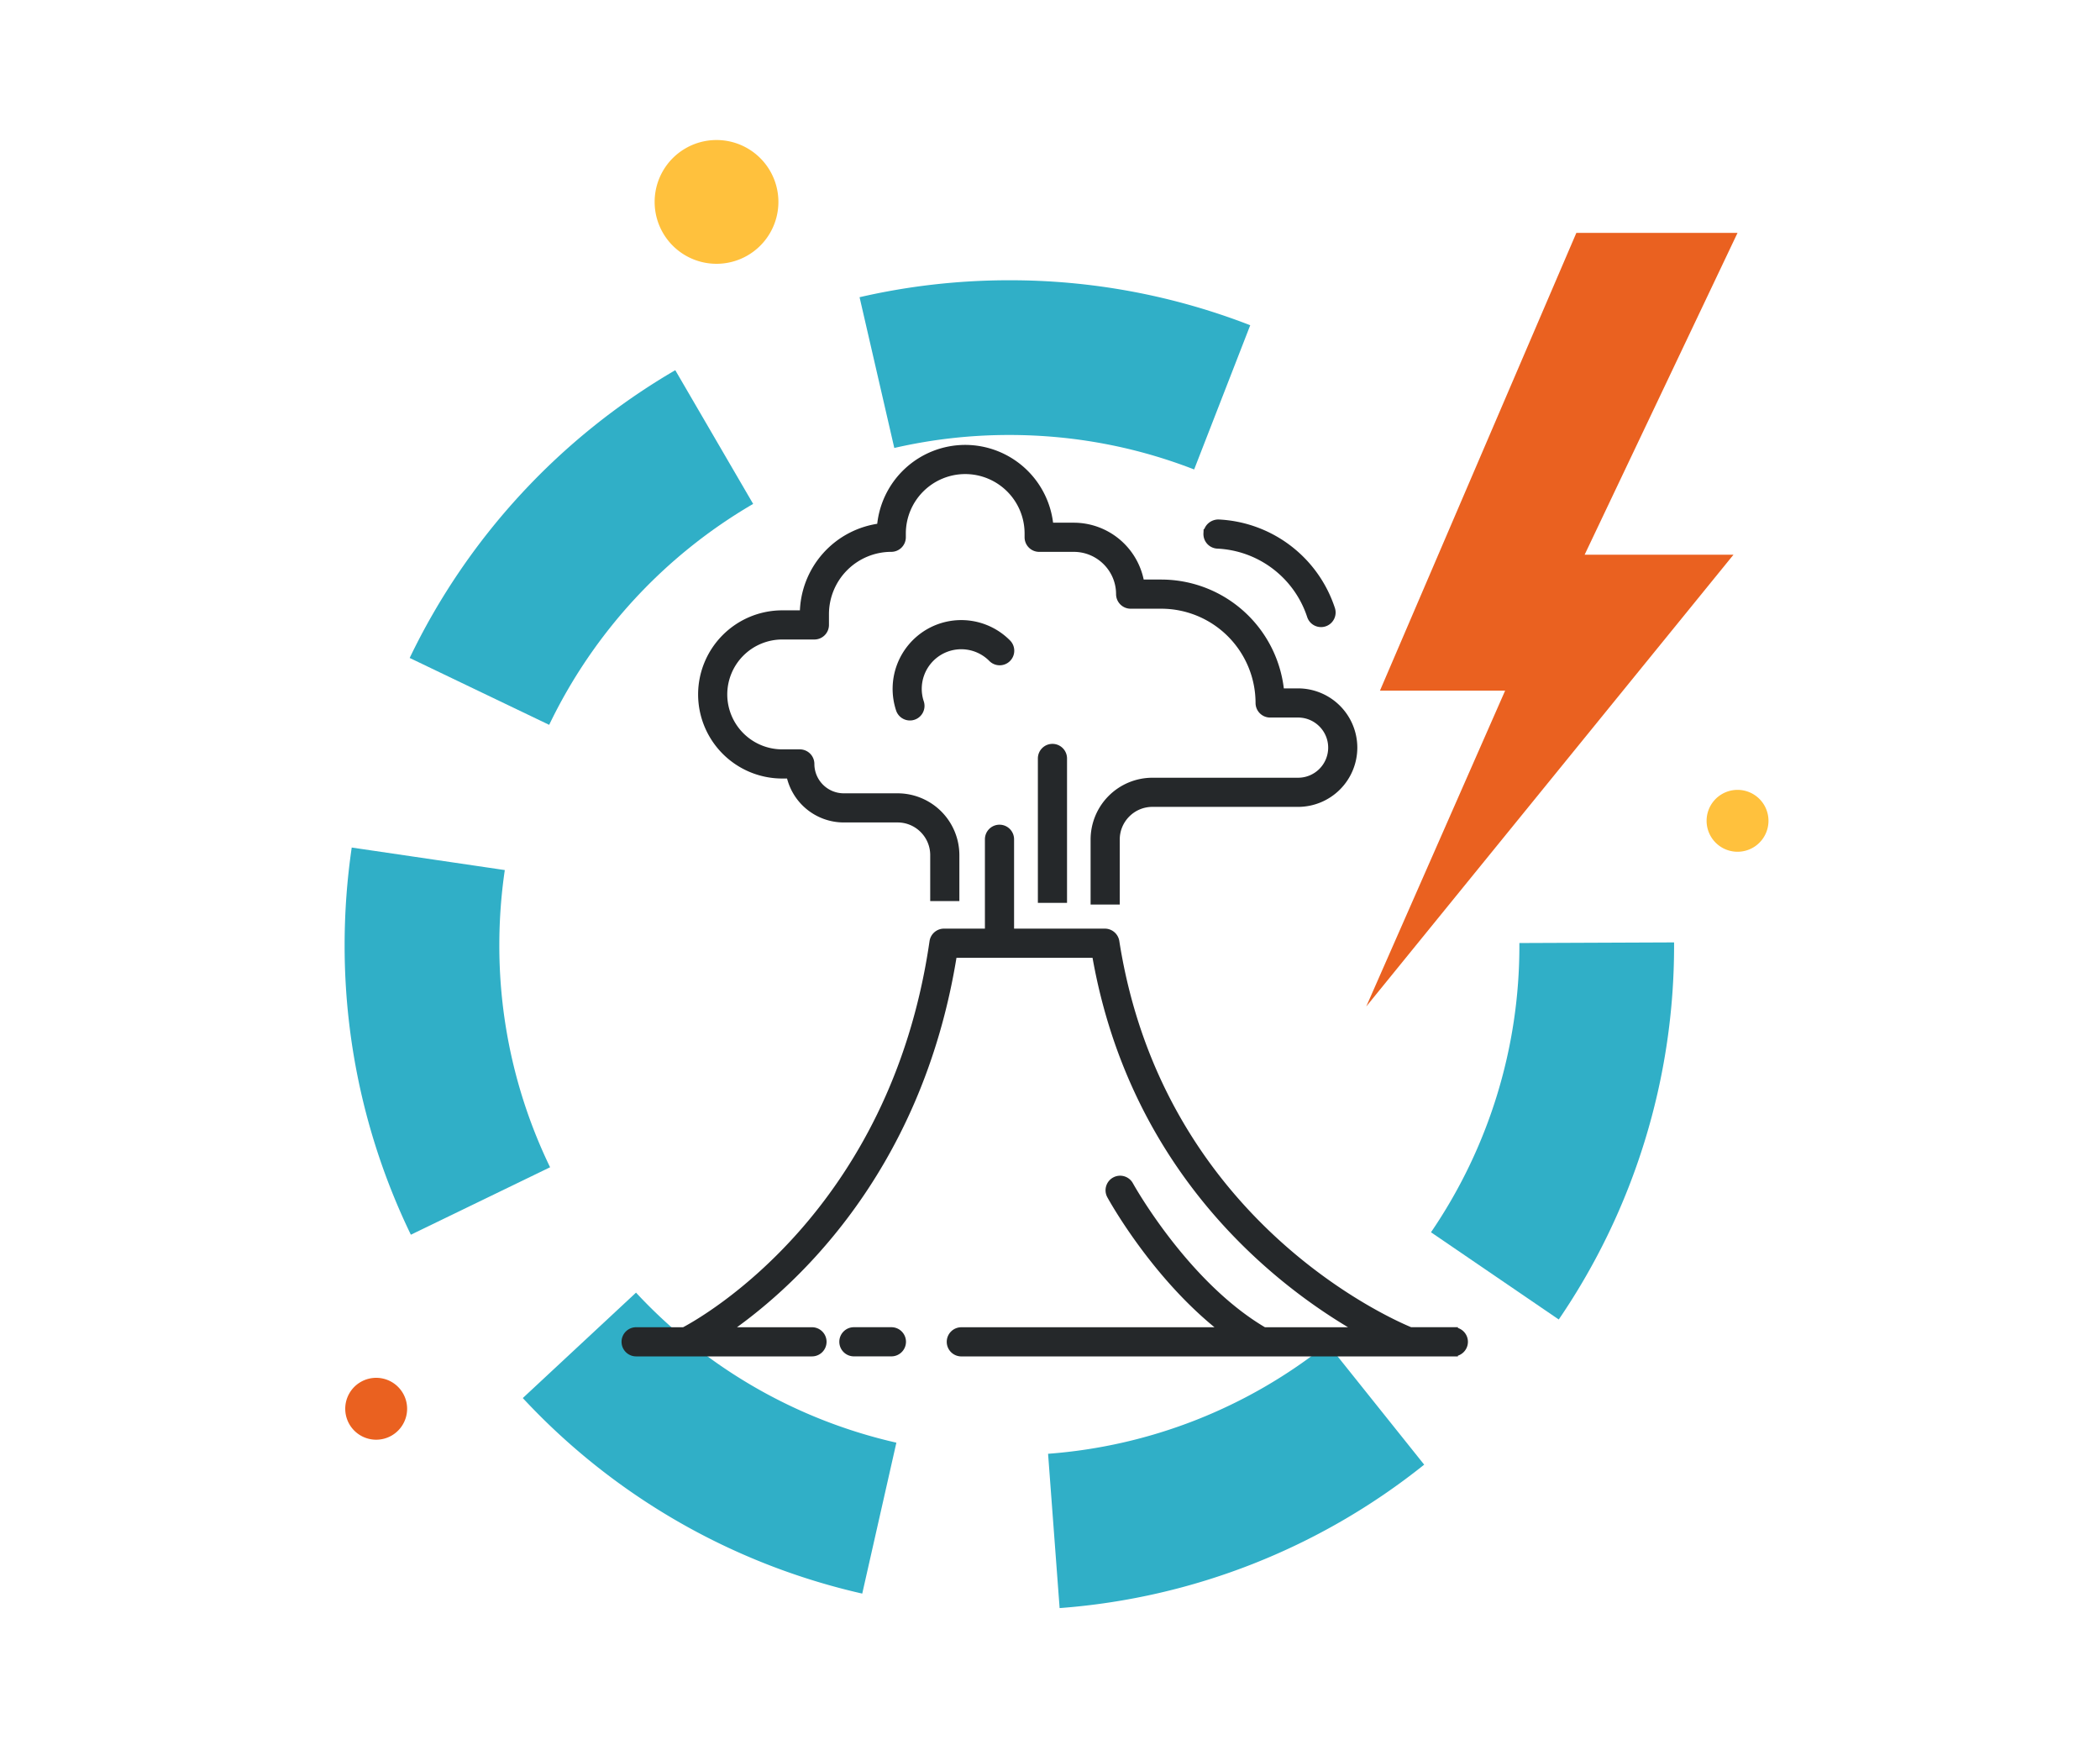
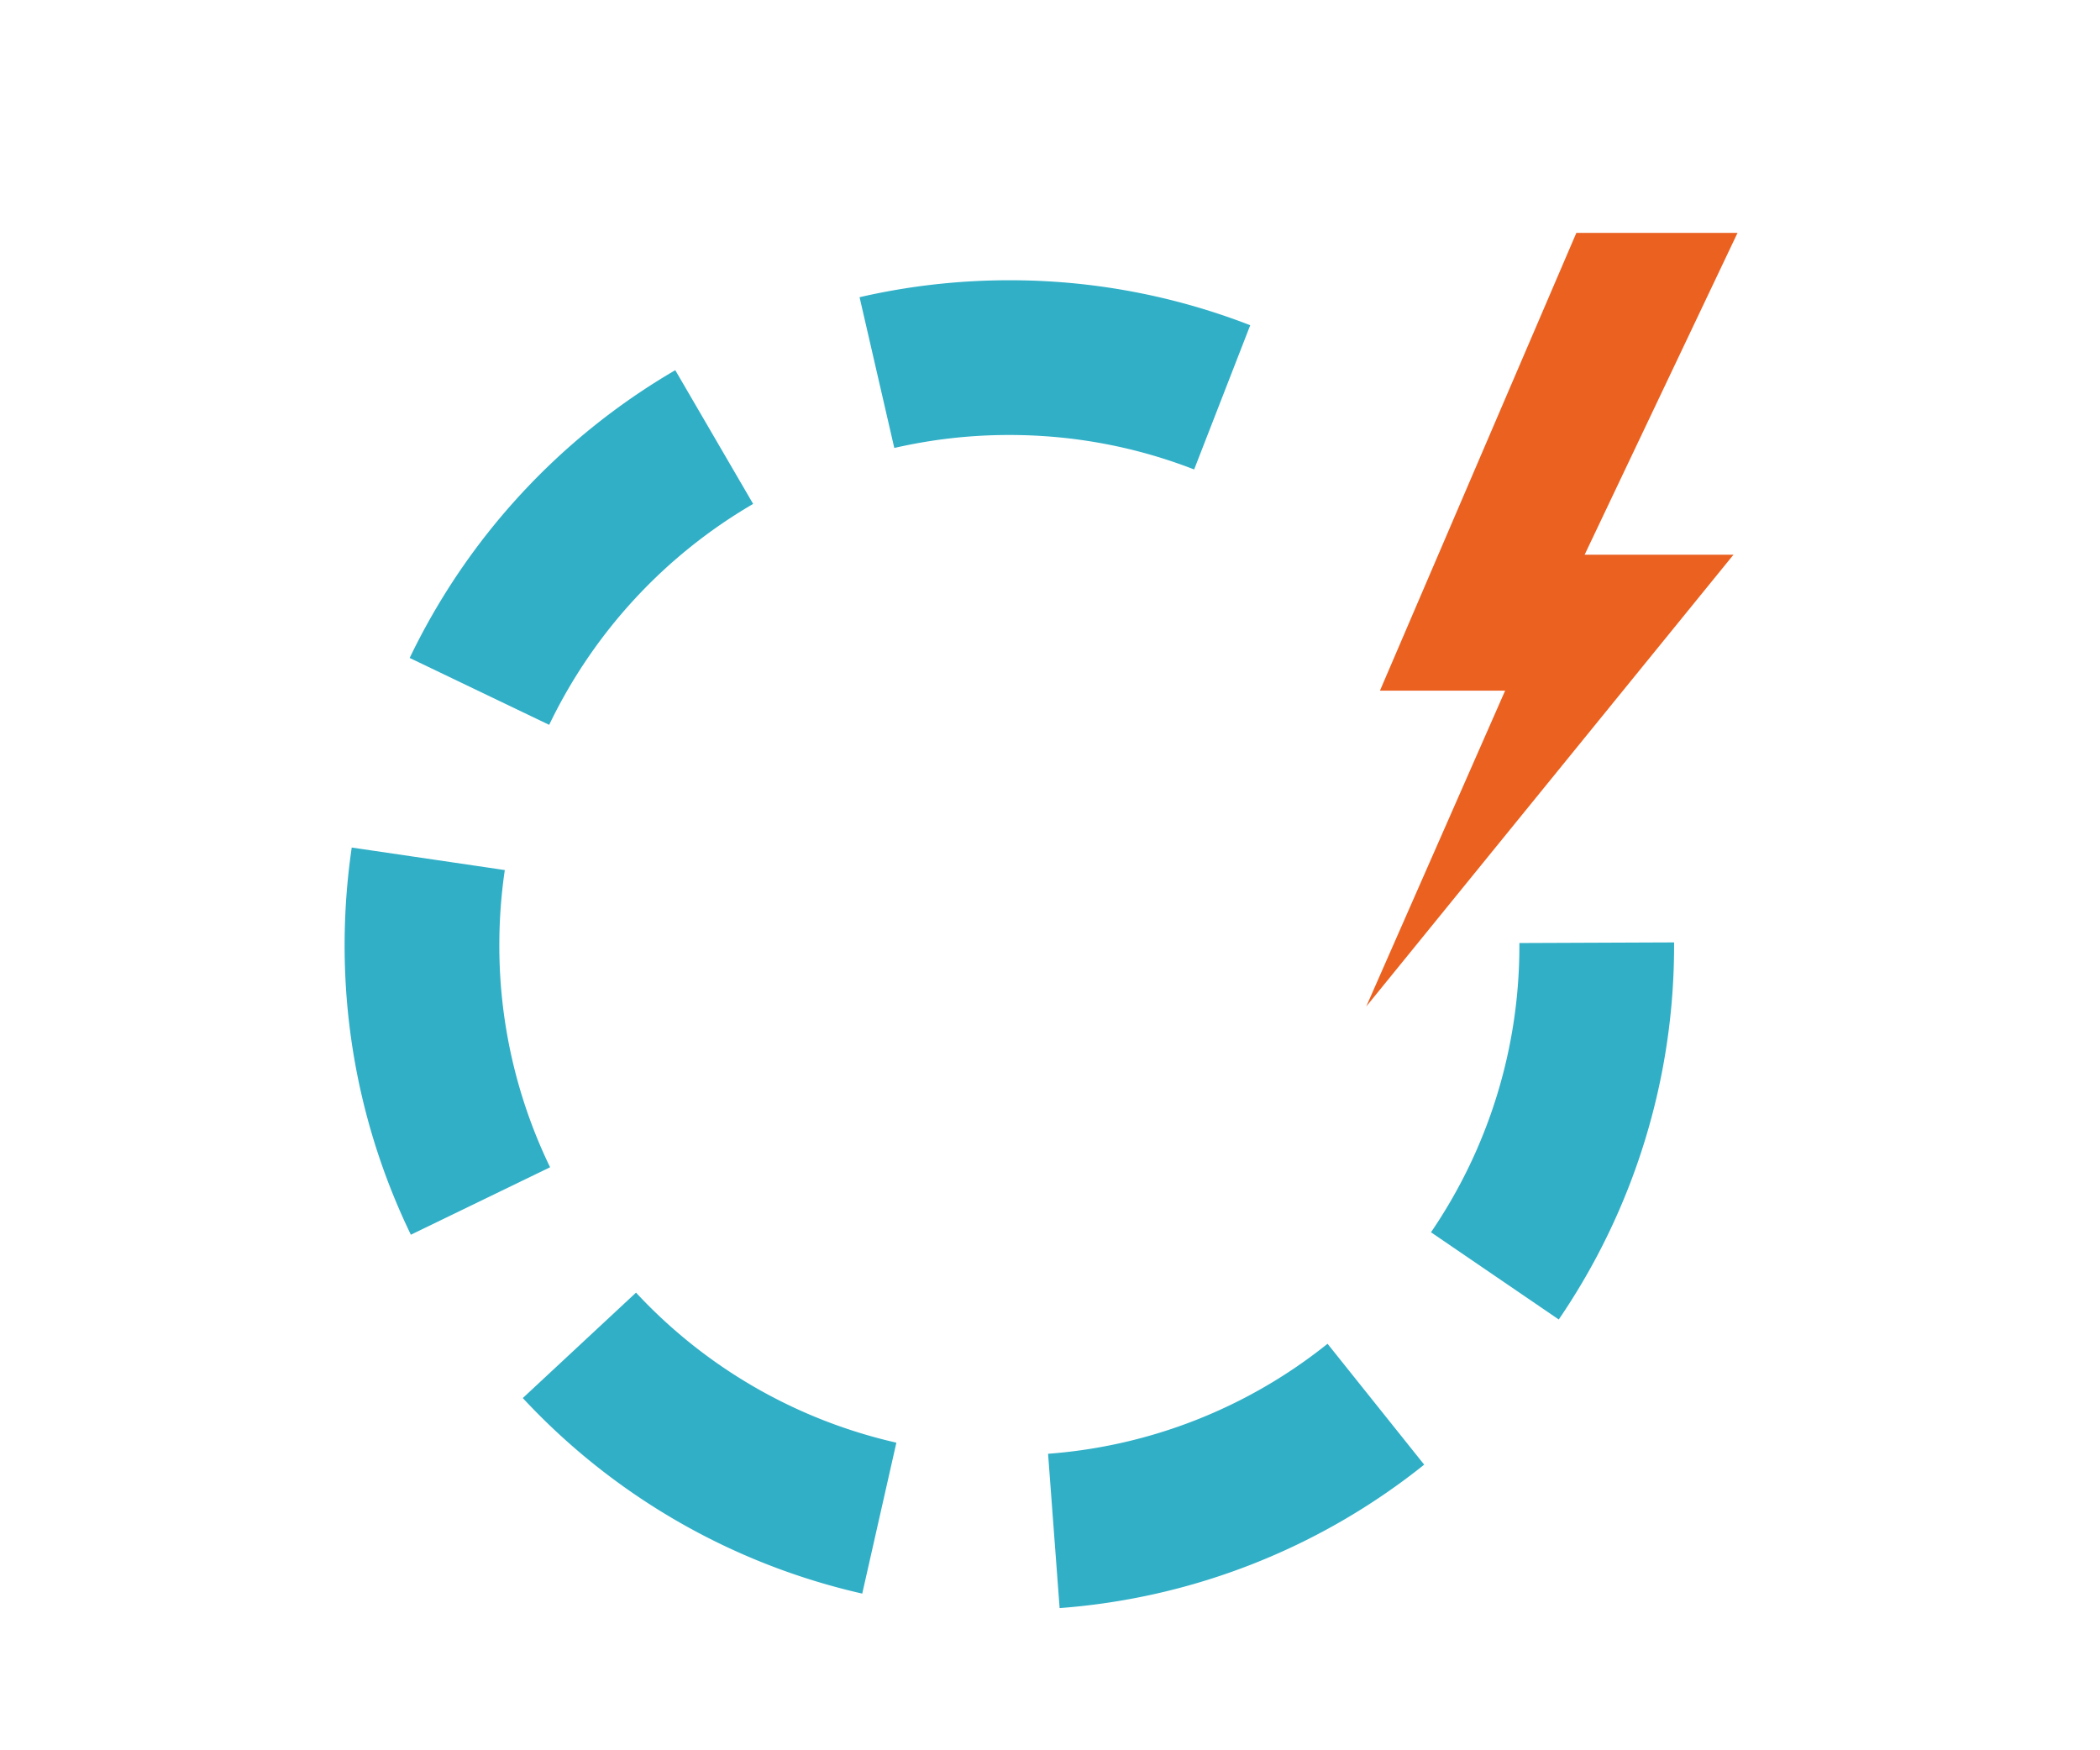
<svg xmlns="http://www.w3.org/2000/svg" width="120" height="100" viewBox="0 0 120 100">
  <g fill="none" fill-rule="evenodd">
-     <path d="M0 0h120v100H0z" />
    <path d="M75.86 76.775a28.982 28.982 0 0 1-15.97 6.285l.66 8.816a37.839 37.839 0 0 0 20.832-8.195l-5.522-6.906Zm-24.639 5.65a29.124 29.124 0 0 1-14.877-8.572l-6.47 6.023a37.954 37.954 0 0 0 19.397 11.172l1.95-8.622ZM31.434 66.69a29.02 29.02 0 0 1-2.901-12.693c0-1.458.107-2.889.313-4.287l-8.747-1.287a38.418 38.418 0 0 0-.406 5.574 37.86 37.86 0 0 0 3.785 16.547l7.956-3.854Zm-.053-25.276A29.285 29.285 0 0 1 43.037 28.79l-4.45-7.64A38.144 38.144 0 0 0 23.41 37.591l7.972 3.822Zm19.722-15.82a29.234 29.234 0 0 1 6.575-.742c3.736 0 7.288.698 10.559 1.97l3.205-8.24a37.902 37.902 0 0 0-13.764-2.57c-2.938 0-5.806.334-8.56.969l1.985 8.615v-.002Zm35.719 28.285v.118a28.992 28.992 0 0 1-5.051 16.407l7.301 4.983a37.849 37.849 0 0 0 6.59-21.39v-.154l-8.84.036Z" fill="#30AFC7" />
-     <path d="M44.48 11.536a3.536 3.536 0 1 1-7.072 0 3.536 3.536 0 0 1 7.072 0" fill="#FFC13D" />
    <path fill="#EA6120" d="M90.078 13.304h9.21l-8.737 18.388h8.505L78.072 57.504l7.936-18.046h-7.153l11.223-26.154" />
-     <path d="M52.544 40.163a.573.573 0 0 1-1.084.37 3.675 3.675 0 0 1 1.614-4.34 3.66 3.66 0 0 1 4.458.582.572.572 0 1 1-.814.806 2.515 2.515 0 0 0-3.064-.4 2.525 2.525 0 0 0-1.11 2.982Zm17.031-9.078a5.946 5.946 0 0 1 5.368 4.087.573.573 0 0 0 1.09-.354 7.097 7.097 0 0 0-6.407-4.878c-.308-.001-.584.231-.598.547a.573.573 0 0 0 .547.598ZM44.696 44.22h.487a3.089 3.089 0 0 0 3.03 2.51h3.078c1.17 0 2.124.953 2.124 2.125v2.368h1.146v-2.368a3.274 3.274 0 0 0-3.27-3.27h-3.077a1.94 1.94 0 0 1-1.938-1.938.573.573 0 0 0-.573-.573h-1.007a3.403 3.403 0 0 1-3.398-3.398 3.403 3.403 0 0 1 3.398-3.399h1.84a.573.573 0 0 0 .573-.573v-.615a3.824 3.824 0 0 1 3.82-3.82.573.573 0 0 0 .573-.572v-.22a3.658 3.658 0 0 1 3.653-3.652 3.657 3.657 0 0 1 3.653 3.653v.219c0 .316.257.573.573.573h1.979c1.475 0 2.675 1.2 2.675 2.675 0 .316.257.573.573.573h1.752a5.652 5.652 0 0 1 5.646 5.645c0 .316.256.573.572.573h1.6c1.09 0 1.978.888 1.978 1.98a1.98 1.98 0 0 1-1.979 1.979H65.85a3.274 3.274 0 0 0-3.27 3.27v3.456h1.146v-3.457c0-1.17.953-2.124 2.124-2.124h8.327a3.128 3.128 0 0 0 3.124-3.124 3.129 3.129 0 0 0-3.124-3.126h-1.05a6.8 6.8 0 0 0-6.768-6.218h-1.222a3.827 3.827 0 0 0-3.778-3.248h-1.418a4.805 4.805 0 0 0-4.786-4.445 4.804 4.804 0 0 0-4.787 4.477 4.973 4.973 0 0 0-4.404 4.933v.042h-1.268a4.55 4.55 0 0 0-4.544 4.545 4.55 4.55 0 0 0 4.544 4.544Zm16.017 7.105v-7.992a.573.573 0 0 0-1.146 0v7.992h1.146Zm-11.92 25.909h2.144a.573.573 0 0 0 0-1.146h-2.143a.573.573 0 0 0 0 1.146Zm34.255-1.146h-2.463c-1.18-.482-14.364-6.21-16.881-22.28a.577.577 0 0 0-.567-.492h-5.45v-5.365a.573.573 0 0 0-1.146 0v5.365h-2.6a.576.576 0 0 0-.568.497C51.115 69.387 40.27 75.475 39.1 76.09h-2.75a.573.573 0 0 0 0 1.146h10.049a.573.573 0 0 0 0-1.146H41.29c3.519-2.38 11.132-8.885 13.144-21.626h8.216C64.862 67.368 73.76 73.737 78 76.09h-5.79c-4.53-2.647-7.669-8.302-7.7-8.36a.572.572 0 1 0-1.005.551c.12.22 2.676 4.826 6.646 7.81H54.933a.573.573 0 0 0 0 1.146l28.115-.001a.572.572 0 1 0 0-1.146Z" fill="#25282A" fill-rule="nonzero" stroke="#25282A" stroke-width=".52" />
-     <path d="M23.264 80.488a1.768 1.768 0 1 1-3.536 0 1.768 1.768 0 0 1 3.536 0" fill="#EA6120" />
-     <path d="M101.056 46.896a1.768 1.768 0 1 1-3.536 0 1.768 1.768 0 0 1 3.536 0" fill="#FFC13D" />
  </g>
</svg>